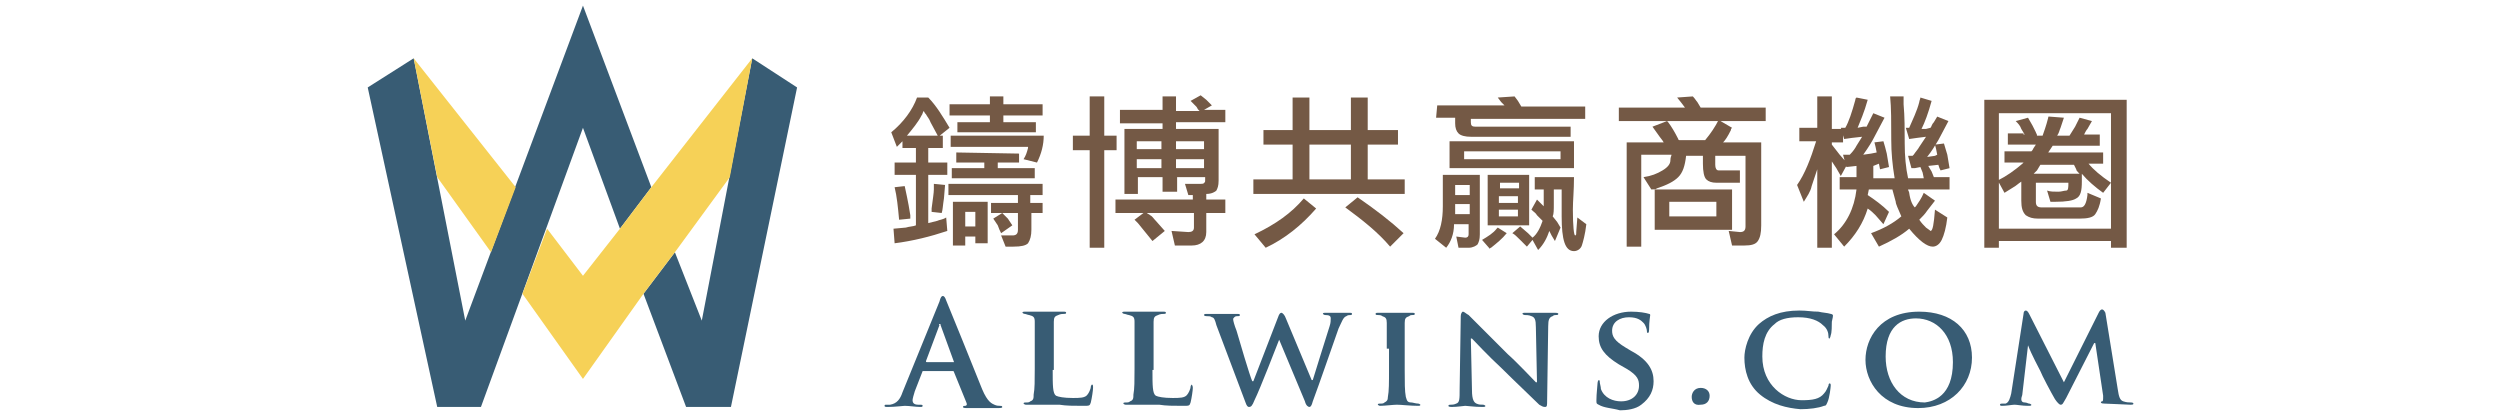
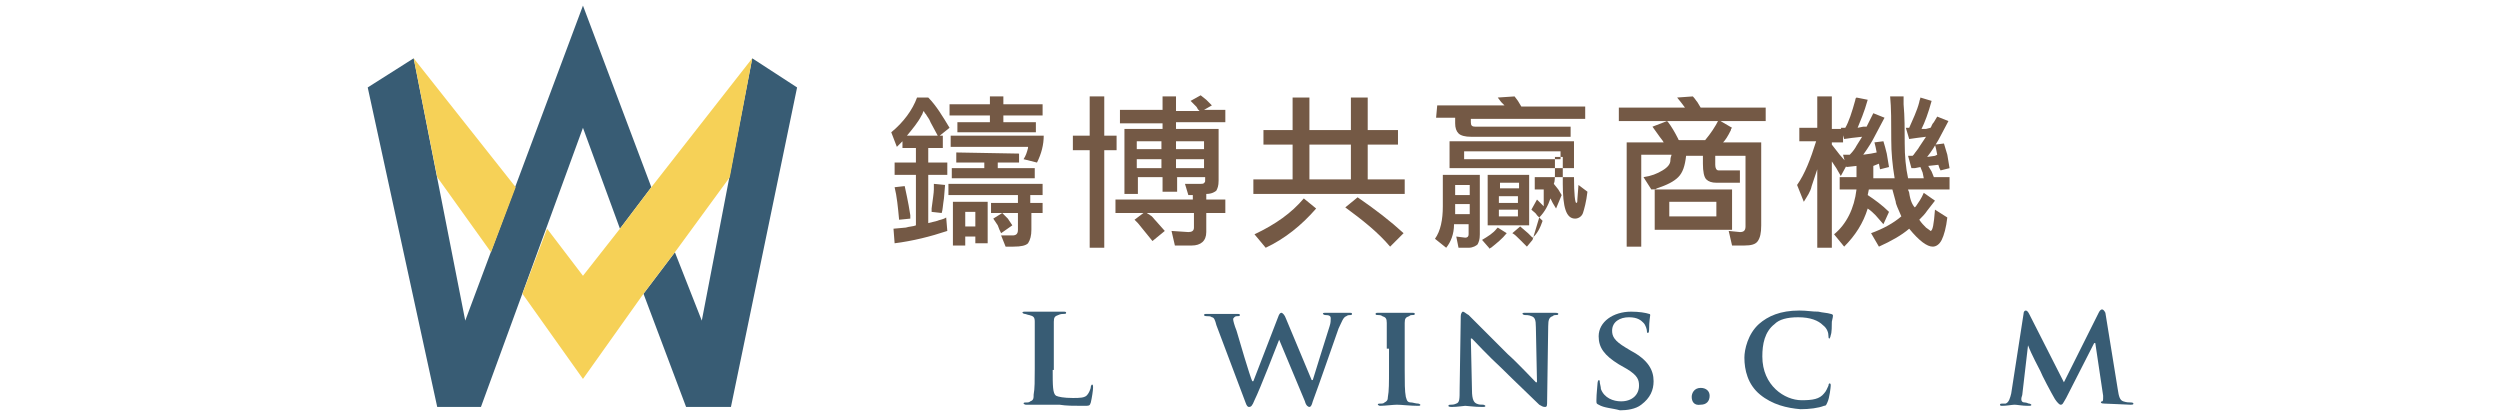
<svg xmlns="http://www.w3.org/2000/svg" version="1.1" id="Layer_1" x="0px" y="0px" viewBox="0 0 223 37" style="enable-background:new 0 0 223 37;" xml:space="preserve">
  <style type="text/css">
	.st0{fill:#385C74;}
	.st1{fill:#F6D157;}
	.st2{fill:#745945;}
</style>
  <g>
    <g>
-       <path class="st0" d="M82.4,33c-0.1,0-0.1,0-0.1,0.1l-0.7,1.8c-0.1,0.3-0.2,0.7-0.2,0.8c0,0.2,0.1,0.4,0.5,0.4h0.2    c0.1,0,0.2,0,0.2,0.1c0,0.1-0.1,0.1-0.2,0.1c-0.4,0-1-0.1-1.4-0.1c-0.1,0-0.9,0.1-1.5,0.1c-0.2,0-0.3,0-0.3-0.1    c0-0.1,0.1-0.1,0.1-0.1c0.1,0,0.3,0,0.4,0c0.6-0.1,0.9-0.5,1.1-1.1l3.3-8.1c0.1-0.4,0.2-0.5,0.3-0.5s0.2,0.1,0.3,0.4    c0.3,0.7,2.4,5.9,3.2,7.9c0.5,1.2,0.9,1.3,1.1,1.4c0.2,0.1,0.4,0.1,0.5,0.1c0.1,0,0.2,0,0.2,0.1c0,0.1-0.1,0.1-0.6,0.1    c-0.5,0-1.4,0-2.5,0c-0.2,0-0.4,0-0.4-0.1c0-0.1,0.1-0.1,0.2-0.1c0.1,0,0.2-0.1,0.1-0.3l-1.1-2.7c0-0.1-0.1-0.1-0.1-0.1h-2.8V33z     M85.1,32.3C85.1,32.3,85.1,32.2,85.1,32.3L83.9,29c0-0.1,0-0.1-0.1-0.1S83.8,29,83.8,29l-1.2,3.2c0,0.1,0,0.1,0.1,0.1H85.1z" />
      <path class="st0" d="M93.9,33c0,1.4,0,2.1,0.3,2.3c0.2,0.1,0.7,0.2,1.5,0.2c0.6,0,1.1,0,1.3-0.3c0.1-0.1,0.3-0.5,0.3-0.7    c0-0.1,0.1-0.2,0.1-0.2c0.1,0,0.1,0.1,0.1,0.3s-0.1,0.9-0.2,1.3c-0.1,0.3-0.1,0.3-0.7,0.3c-0.8,0-1.5,0-2.1-0.1    c-0.6,0-1.1,0-1.5,0c-0.1,0-0.4,0-0.7,0s-0.5,0-0.8,0c-0.1,0-0.2-0.1-0.2-0.1c0-0.1,0.1-0.1,0.2-0.1c0.2,0,0.3,0,0.4-0.1    c0.3-0.1,0.3-0.3,0.3-0.6c0.1-0.5,0.1-1.3,0.1-2.3v-1.9c0-1.7,0-2,0-2.3c0-0.4-0.1-0.5-0.5-0.6c-0.1,0-0.3-0.1-0.4-0.1    s-0.2-0.1-0.2-0.1c0-0.1,0.1-0.1,0.3-0.1c0.5,0,1.3,0,1.6,0c0.3,0,1.2,0,1.7,0c0.2,0,0.3,0,0.3,0.1c0,0.1-0.1,0.1-0.2,0.1    c-0.1,0-0.3,0-0.5,0.1c-0.3,0.1-0.4,0.2-0.4,0.6c0,0.3,0,0.7,0,2.3V33H93.9z" />
-       <path class="st0" d="M102.8,33c0,1.4,0,2.1,0.3,2.3c0.2,0.1,0.7,0.2,1.5,0.2c0.6,0,1.1,0,1.3-0.3c0.1-0.1,0.3-0.5,0.3-0.7    c0-0.1,0.1-0.2,0.1-0.2s0.1,0.1,0.1,0.3s-0.1,0.9-0.2,1.3c-0.1,0.3-0.1,0.3-0.7,0.3c-0.8,0-1.5,0-2.1-0.1c-0.6,0-1.1,0-1.5,0    c-0.1,0-0.4,0-0.7,0s-0.5,0-0.8,0c-0.1,0-0.2-0.1-0.2-0.1c0-0.1,0.1-0.1,0.2-0.1c0.2,0,0.3,0,0.4-0.1c0.3-0.1,0.3-0.3,0.3-0.6    c0.1-0.5,0.1-1.3,0.1-2.3v-1.9c0-1.7,0-2,0-2.3c0-0.4-0.1-0.5-0.5-0.6c-0.1,0-0.3-0.1-0.4-0.1s-0.2-0.1-0.2-0.1    c0-0.1,0.1-0.1,0.3-0.1c0.5,0,1.3,0,1.6,0c0.3,0,1.2,0,1.7,0c0.2,0,0.3,0,0.3,0.1c0,0.1-0.1,0.1-0.2,0.1s-0.3,0-0.5,0.1    c-0.3,0.1-0.4,0.2-0.4,0.6c0,0.3,0,0.7,0,2.3V33H102.8z" />
      <path class="st0" d="M108.5,29c-0.1-0.4-0.2-0.7-0.4-0.7c-0.1-0.1-0.3-0.1-0.5-0.1s-0.2-0.1-0.2-0.1c0-0.1,0.1-0.1,0.3-0.1    c0.6,0,1.2,0,1.3,0s0.7,0,1.3,0c0.2,0,0.3,0,0.3,0.1c0,0.1-0.1,0.1-0.2,0.1c-0.1,0-0.2,0-0.3,0.1c-0.1,0.1-0.1,0.1-0.1,0.2    c0,0.1,0.1,0.5,0.3,1c0.2,0.7,1.2,4.1,1.4,4.5h0.1l2.2-5.7c0.1-0.3,0.2-0.4,0.3-0.4c0.1,0,0.3,0.2,0.4,0.5l2.3,5.5h0.1    c0.2-0.7,1.1-3.5,1.5-4.8c0.1-0.3,0.1-0.5,0.1-0.7s-0.1-0.3-0.5-0.3c-0.1,0-0.2-0.1-0.2-0.1c0-0.1,0.1-0.1,0.3-0.1    c0.6,0,1.1,0,1.2,0c0.1,0,0.6,0,0.9,0c0.1,0,0.2,0,0.2,0.1s-0.1,0.1-0.1,0.1c-0.1,0-0.3,0-0.4,0.1c-0.3,0.1-0.4,0.5-0.7,1.1    c-0.5,1.4-1.7,4.9-2.3,6.5c-0.1,0.4-0.2,0.5-0.3,0.5s-0.3-0.1-0.4-0.5l-2.3-5.5l0,0c-0.2,0.5-1.7,4.4-2.2,5.4    c-0.2,0.5-0.3,0.6-0.5,0.6c-0.1,0-0.2-0.1-0.3-0.4L108.5,29z" />
      <path class="st0" d="M123.7,31.1c0-1.7,0-2,0-2.3c0-0.4-0.1-0.5-0.4-0.6c-0.1-0.1-0.3-0.1-0.4-0.1c-0.1,0-0.2,0-0.2-0.1    c0-0.1,0.1-0.1,0.3-0.1c0.4,0,1.2,0,1.5,0c0.3,0,1,0,1.5,0c0.1,0,0.2,0,0.2,0.1c0,0.1-0.1,0.1-0.2,0.1c-0.1,0-0.2,0-0.3,0.1    c-0.3,0.1-0.4,0.2-0.4,0.6c0,0.3,0,0.7,0,2.3V33c0,1.1,0,1.9,0.1,2.4c0.1,0.3,0.1,0.5,0.5,0.5c0.1,0,0.4,0.1,0.6,0.1    c0.1,0,0.2,0.1,0.2,0.1c0,0.1-0.1,0.1-0.2,0.1c-0.7,0-1.5-0.1-1.9-0.1c-0.3,0-1.1,0.1-1.5,0.1c-0.1,0-0.2-0.1-0.2-0.1    c0-0.1,0.1-0.1,0.2-0.1c0.2,0,0.3,0,0.4-0.1c0.2-0.1,0.3-0.2,0.3-0.5c0.1-0.5,0.1-1.3,0.1-2.4v-1.9H123.7z" />
      <path class="st0" d="M131.3,34.8c0,0.9,0.2,1.1,0.4,1.2c0.2,0.1,0.4,0.1,0.6,0.1c0.1,0,0.2,0.1,0.2,0.1c0,0.1-0.1,0.1-0.3,0.1    c-0.7,0-1.3-0.1-1.5-0.1c-0.1,0-0.7,0.1-1.2,0.1c-0.1,0-0.3,0-0.3-0.1c0-0.1,0.1-0.1,0.2-0.1s0.3,0,0.5-0.1    c0.3-0.1,0.3-0.4,0.3-1.3l0.1-6.5c0-0.2,0.1-0.4,0.2-0.4s0.3,0.2,0.5,0.3c0.1,0.1,1.9,1.9,3.5,3.5c0.8,0.7,2.3,2.3,2.5,2.5h0.1    l-0.1-4.9c0-0.7-0.1-0.9-0.4-1c-0.2-0.1-0.5-0.1-0.6-0.1s-0.2-0.1-0.2-0.1c0-0.1,0.1-0.1,0.3-0.1c0.6,0,1.2,0,1.5,0    c0.1,0,0.5,0,1.1,0c0.1,0,0.3,0,0.3,0.1c0,0.1-0.1,0.1-0.2,0.1s-0.2,0-0.3,0.1c-0.3,0.1-0.4,0.3-0.4,0.9L138,36    c0,0.3-0.1,0.3-0.2,0.3c-0.2,0-0.3-0.1-0.5-0.2c-0.7-0.7-2.1-2-3.3-3.2c-1.3-1.2-2.5-2.5-2.7-2.7h-0.1L131.3,34.8z" />
      <path class="st0" d="M142.6,36.1c-0.2-0.1-0.2-0.1-0.2-0.4c0-0.6,0.1-1.3,0.1-1.5c0-0.2,0.1-0.3,0.1-0.3c0.1,0,0.1,0.1,0.1,0.2    c0,0.1,0.1,0.4,0.1,0.6c0.3,0.8,1.1,1.1,1.8,1.1c1,0,1.6-0.6,1.6-1.4c0-0.5-0.1-0.9-1.1-1.5l-0.7-0.4c-1.3-0.8-1.8-1.5-1.8-2.5    c0-1.3,1.3-2.2,2.9-2.2c0.7,0,1.3,0.1,1.6,0.2c0.1,0,0.1,0.1,0.1,0.1c0,0.1-0.1,0.5-0.1,1.3c0,0.3-0.1,0.3-0.1,0.3    c-0.1,0-0.1-0.1-0.1-0.2c0-0.1-0.1-0.5-0.3-0.7c-0.2-0.2-0.5-0.5-1.3-0.5c-0.8,0-1.5,0.4-1.5,1.2c0,0.5,0.2,0.9,1.2,1.5l0.5,0.3    c1.5,0.8,2,1.7,2,2.7c0,0.8-0.3,1.5-1.1,2.1c-0.5,0.4-1.3,0.5-1.9,0.5C143.8,36.4,143.1,36.4,142.6,36.1" />
      <path class="st0" d="M150.9,35.4c0-0.3,0.2-0.8,0.8-0.8c0.5,0,0.8,0.3,0.8,0.7c0,0.5-0.3,0.8-0.8,0.8    C151.1,36.2,150.9,35.8,150.9,35.4" />
      <path class="st0" d="M157,35.2c-1.1-0.9-1.4-2.2-1.4-3.3c0-0.7,0.3-2.1,1.3-3c0.8-0.7,1.9-1.2,3.6-1.2c0.7,0,1.1,0.1,1.7,0.1    c0.4,0.1,0.8,0.1,1.1,0.2c0.1,0,0.2,0.1,0.2,0.1c0,0.1,0,0.2-0.1,0.6c0,0.3,0,1-0.1,1.2c0,0.1-0.1,0.3-0.1,0.3    c-0.1,0-0.1-0.1-0.1-0.2c0-0.3-0.1-0.7-0.5-1c-0.4-0.4-1.1-0.7-2.2-0.7c-1,0-1.7,0.2-2.1,0.6c-0.9,0.7-1.1,1.8-1.1,2.9    c0,2.6,2,3.9,3.5,3.9c1,0,1.6-0.1,2-0.6c0.2-0.2,0.3-0.5,0.4-0.7c0-0.2,0.1-0.2,0.1-0.2c0.1,0,0.1,0.1,0.1,0.2    c0,0.1-0.1,1.1-0.3,1.5c-0.1,0.2-0.1,0.3-0.3,0.3c-0.5,0.2-1.3,0.3-2.1,0.3C159.4,36.4,158.1,36.1,157,35.2" />
-       <path class="st0" d="M166.4,32.1c0-1.9,1.3-4.3,4.8-4.3c2.9,0,4.7,1.6,4.7,4.1s-1.9,4.5-4.8,4.5C167.8,36.4,166.4,34,166.4,32.1     M174.2,32.3c0-2.5-1.5-3.9-3.3-3.9c-1.3,0-2.7,0.7-2.7,3.4c0,2.3,1.3,4.1,3.5,4.1C172.4,35.8,174.2,35.4,174.2,32.3" />
      <path class="st0" d="M180.5,28c0-0.2,0.1-0.3,0.2-0.3c0.1,0,0.2,0.1,0.3,0.3l3.1,6.1l3.1-6.2c0.1-0.2,0.2-0.3,0.3-0.3    s0.2,0.1,0.3,0.3l1.1,6.8c0.1,0.7,0.2,1,0.5,1.1s0.5,0.1,0.7,0.1s0.2,0.1,0.2,0.1c0,0.1-0.1,0.1-0.3,0.1c-0.3,0-1.9-0.1-2.3-0.1    c-0.3,0-0.3-0.1-0.3-0.1c0-0.1,0.1-0.1,0.1-0.1c0.1,0,0.1-0.1,0.1-0.5l-0.7-4.7h-0.1l-2.5,4.9c-0.3,0.5-0.3,0.6-0.5,0.6    c-0.1,0-0.3-0.2-0.5-0.5c-0.3-0.5-1.2-2.2-1.3-2.5c-0.1-0.2-0.8-1.5-1.1-2.3h0l-0.5,4.3c0,0.2-0.1,0.3-0.1,0.5    c0,0.2,0.1,0.3,0.3,0.3s0.3,0.1,0.4,0.1c0.1,0,0.2,0.1,0.2,0.1c0,0.1-0.1,0.1-0.3,0.1c-0.5,0-1-0.1-1.2-0.1s-0.7,0.1-1.1,0.1    c-0.1,0-0.2,0-0.2-0.1c0-0.1,0.1-0.1,0.2-0.1c0.1,0,0.2,0,0.3,0c0.3-0.1,0.4-0.5,0.5-0.9L180.5,28z" />
      <polygon class="st0" points="52,0.5 41.5,28.6 36.9,5.2 32.8,7.8 39,36.3 42.9,36.3 52,11.4 55.3,20.4 58.1,16.7   " />
      <polygon class="st0" points="71.1,7.8 67.1,5.2 62.6,28.6 60.2,22.5 57.4,26.2 61.2,36.3 65.2,36.3   " />
      <polygon class="st1" points="36.9,5.2 39,15.8 43.8,22.5 46,16.7   " />
      <polygon class="st1" points="58.1,16.7 55.3,20.4 52,24.6 48.8,20.4 46.6,26.2 52,33.8 57.4,26.2 60.2,22.5 65.1,15.8 67.1,5.2       " />
      <path class="st2" d="M84.5,20.6c-1.5,0.5-3.1,0.9-4.7,1.1l-0.1-1.3l1.1-0.1c0.3-0.1,0.7-0.1,0.9-0.2v-4.5h-1.9v-1.1h1.9v-1.3h-1.2    v-0.6L80,13.1l-0.5-1.3c1.1-0.9,1.9-2,2.3-3.1h1c0.7,0.7,1.3,1.7,1.9,2.7l-1,0.8l-0.7-1.3c-0.1-0.3-0.3-0.5-0.4-0.7    c-0.1-0.1-0.1-0.1-0.2-0.3c-0.1,0.1-0.1,0.3-0.2,0.4c-0.3,0.6-0.8,1.2-1.3,1.8h3.2v1.1h-1.3v1.3h1.7v1.1h-1.7v4.3l0.8-0.2    c0.2-0.1,0.5-0.1,0.8-0.3L84.5,20.6z M80.2,19.6c-0.1-1.1-0.2-2.1-0.4-2.9l0.9-0.1c0.1,0.5,0.3,1.3,0.5,2.6c0,0.1,0,0.2,0,0.3    L80.2,19.6z M84.3,16.5l-0.1,1.2c-0.1,0.6-0.1,1-0.2,1.3l-0.9-0.1c0-0.1,0-0.2,0-0.3c0.1-0.8,0.2-1.4,0.2-1.7s0-0.5,0-0.5    L84.3,16.5z M89.5,8.6v0.7H93v1h-3.5v0.6h2.9v0.9h-7v-0.9h2.9v-0.6h-3.6v-1h3.6V8.6H89.5z M92,19v1.3v0.2c0,0.5-0.1,0.9-0.3,1.2    c-0.2,0.2-0.6,0.3-1.3,0.3h-0.7L89.3,21h1c0.3,0,0.5-0.1,0.5-0.5V19h-2.4v-0.9h2.4v-0.7h-6.2v-1H93v1h-1.1v0.7H93V19    C93,19,92,19,92,19z M91.3,14.2c0.2-0.3,0.3-0.6,0.4-1v-0.1h-6.9v-1h8.3c0,0.8-0.2,1.6-0.6,2.4L91.3,14.2z M90.9,13.7v0.8H89V15    h3.3v0.9h-7.4V15h2.9v-0.5h-2.5v-0.9L90.9,13.7L90.9,13.7z M85,18h3.1v3.7H87v-0.6h-0.9v0.8H85V18z M87,18.9h-0.9v1.3H87V18.9z     M89.3,20.8c-0.1-0.2-0.2-0.4-0.3-0.7l-0.4-0.6l0.8-0.5c0.1,0.1,0.3,0.3,0.5,0.5l0.4,0.6L89.3,20.8z" />
      <path class="st2" d="M95.7,13.4v-1.3h1.5V8.6h1.3v3.5h1.1v1.3h-1.1v8.7h-1.3v-8.7L95.7,13.4z M104.9,8.6v1.3h2.1    c-0.1-0.1-0.1-0.1-0.1-0.1c-0.1-0.1-0.1-0.2-0.2-0.3L106.2,9l0.9-0.5l0.5,0.4c0.1,0.1,0.2,0.2,0.4,0.4l0.1,0.1l-0.7,0.4h1.9v1.1    h-4.4v0.6h3.8v4.3v0.3c0,0.5-0.1,0.7-0.2,0.9c-0.1,0.1-0.4,0.3-0.9,0.3v0.5h1.7V19h-1.7v1.4v0.3c0,0.8-0.5,1.2-1.3,1.2h-1.5    l-0.3-1.3l1.5,0.1c0.3,0,0.5-0.1,0.5-0.4V19h-4.2c0.1,0.1,0.2,0.1,0.3,0.2c0.2,0.1,0.3,0.3,0.5,0.5l0.8,0.9l-1.1,0.9    c-0.4-0.5-0.9-1.1-1.3-1.6l-0.3-0.3L102,19h-2.5v-1.2h6.9v-0.4h-0.4l-0.3-1h1.4c0.1,0,0.3,0,0.3-0.1c0.1,0,0.1-0.1,0.1-0.3v-0.2    h-2.5v1.3h-1.3v-1.3h-2.2v1.5h-1.2v-5.8h3.4V11h-3.8V9.8h3.8V8.6H104.9z M103.6,12.6h-2.2v0.7h2.2V12.6z M103.6,14.2h-2.2V15h2.2    V14.2z M107.4,12.6h-2.5v0.7h2.5V12.6z M107.4,14.2h-2.5V15h2.5V14.2z" />
      <path class="st2" d="M115.3,12.9h-2.6v-1.3h2.6V8.7h1.5v2.9h3.7V8.7h1.5v2.9h2.7v1.3H122V16h3.3v1.3h-13.5V16h3.5L115.3,12.9    L115.3,12.9z M116.3,17.7l1.1,0.9c-1.3,1.5-2.8,2.7-4.5,3.5l-1-1.2C113.8,20,115.2,19,116.3,17.7 M120.5,12.9h-3.7V16h3.7V12.9z     M124,22c-1.1-1.3-2.5-2.4-4-3.5l1.1-0.9c1.6,1.1,2.9,2.1,4.1,3.2L124,22z" />
-       <path class="st2" d="M129,22.1l-1-0.8c0.5-0.7,0.7-1.7,0.7-2.9v-2.8h3.3v5.3c0,0.5-0.1,0.7-0.2,0.9c-0.1,0.1-0.4,0.3-0.8,0.3h-0.9    l-0.2-1l0.8,0.1c0.2,0,0.3-0.1,0.3-0.3V20h-1.3C129.7,20.9,129.4,21.6,129,22.1 M128.2,9.4h6l-0.3-0.3l-0.3-0.4l1.5-0.1l0.3,0.4    l0.3,0.5h5.7v1.1h-10.2v0.3c0,0.3,0.1,0.4,0.4,0.4h8.5v0.9h-8.7h-0.2c-0.5,0-0.9-0.1-1.1-0.3c-0.2-0.2-0.3-0.5-0.3-0.9v-0.5h-1.7    L128.2,9.4L128.2,9.4z M129.3,12.6h11.1V15h-11.1V12.6z M129.8,17.4h1.3v-0.9h-1.3V17.4z M129.8,19.1h1.3v-0.9h-1.3V19.1z     M139.2,13.5h-8.6v0.7h8.6V13.5z M134.4,20.8c-0.4,0.5-0.9,0.9-1.4,1.3c-0.1,0-0.1,0.1-0.1,0.1l-0.7-0.8c0.5-0.3,1-0.6,1.3-1    l0.1-0.1L134.4,20.8z M132.7,15.6h3.7v4.5h-3.7V15.6z M135.5,16.3h-1.7v0.5h1.7V16.3z M133.7,18.1h1.7v-0.6h-1.7V18.1z     M133.7,19.3h1.7v-0.6h-1.7V19.3z M136.7,21.4l-0.5,0.6l-0.6-0.6c-0.3-0.3-0.5-0.5-0.7-0.6l0.7-0.6l0.7,0.6l0.4,0.4    c0.4-0.3,0.7-0.9,0.9-1.5l-0.5-0.5c-0.1-0.2-0.3-0.3-0.5-0.5l0.5-0.9l0.3,0.3l0.3,0.3v-0.7v-0.8h-0.8v-1.1h3.5    c0,1.2-0.1,2.1-0.1,2.9c0,1.5,0.1,2.3,0.2,2.3c0.1,0,0.1-0.1,0.1-0.3l0.1-1.3l0.8,0.6c-0.1,0.9-0.3,1.6-0.4,1.9    c-0.1,0.3-0.4,0.5-0.7,0.5c-0.8,0-1.1-1-1.1-3.1c0-1.3,0-2.1,0-2.4h-0.7v1.3c0,0.5,0,0.9-0.1,1.1l0.4,0.5l0.3,0.5l-0.5,1.2    l-0.3-0.5l-0.2-0.4c-0.2,0.6-0.5,1.2-1,1.7L136.7,21.4z" />
+       <path class="st2" d="M129,22.1l-1-0.8c0.5-0.7,0.7-1.7,0.7-2.9v-2.8h3.3v5.3c0,0.5-0.1,0.7-0.2,0.9c-0.1,0.1-0.4,0.3-0.8,0.3h-0.9    l-0.2-1l0.8,0.1c0.2,0,0.3-0.1,0.3-0.3V20h-1.3C129.7,20.9,129.4,21.6,129,22.1 M128.2,9.4h6l-0.3-0.3l-0.3-0.4l1.5-0.1l0.3,0.4    l0.3,0.5h5.7v1.1h-10.2v0.3c0,0.3,0.1,0.4,0.4,0.4h8.5v0.9h-8.7h-0.2c-0.5,0-0.9-0.1-1.1-0.3c-0.2-0.2-0.3-0.5-0.3-0.9v-0.5h-1.7    L128.2,9.4L128.2,9.4z M129.3,12.6h11.1V15h-11.1V12.6z M129.8,17.4h1.3v-0.9h-1.3V17.4z M129.8,19.1h1.3v-0.9h-1.3V19.1z     M139.2,13.5h-8.6v0.7h8.6V13.5z M134.4,20.8c-0.4,0.5-0.9,0.9-1.4,1.3c-0.1,0-0.1,0.1-0.1,0.1l-0.7-0.8c0.5-0.3,1-0.6,1.3-1    l0.1-0.1L134.4,20.8z M132.7,15.6h3.7v4.5h-3.7V15.6z M135.5,16.3h-1.7v0.5h1.7V16.3z M133.7,18.1h1.7v-0.6h-1.7V18.1z     M133.7,19.3h1.7v-0.6h-1.7V19.3z M136.7,21.4l-0.5,0.6l-0.6-0.6c-0.3-0.3-0.5-0.5-0.7-0.6l0.7-0.6l0.7,0.6l0.4,0.4    c0.4-0.3,0.7-0.9,0.9-1.5l-0.5-0.5c-0.1-0.2-0.3-0.3-0.5-0.5l0.5-0.9l0.3,0.3l0.3,0.3v-0.7v-0.8h-0.8v-1.1h3.5    c0,1.5,0.1,2.3,0.2,2.3c0.1,0,0.1-0.1,0.1-0.3l0.1-1.3l0.8,0.6c-0.1,0.9-0.3,1.6-0.4,1.9    c-0.1,0.3-0.4,0.5-0.7,0.5c-0.8,0-1.1-1-1.1-3.1c0-1.3,0-2.1,0-2.4h-0.7v1.3c0,0.5,0,0.9-0.1,1.1l0.4,0.5l0.3,0.5l-0.5,1.2    l-0.3-0.5l-0.2-0.4c-0.2,0.6-0.5,1.2-1,1.7L136.7,21.4z" />
      <path class="st2" d="M157.5,9.6v1.2h-13.1V9.6h5.9l-0.3-0.4l-0.4-0.5l1.4-0.1c0.2,0.2,0.3,0.4,0.4,0.5l0.3,0.5H157.5z M154.5,11.4    c-0.1,0.1-0.1,0.1-0.1,0.2c-0.3,0.6-0.5,0.9-0.7,1.1h3.4v7.4c0,0.7-0.1,1.1-0.3,1.4s-0.6,0.4-1.2,0.4h-1.1l-0.3-1.3l1,0.1    c0.3,0,0.5-0.1,0.5-0.5v-6.3h-2.7v0.8c0,0.3,0.1,0.5,0.3,0.5h1.9v1.1h-1.7h-0.4c-0.4,0-0.7-0.1-0.9-0.3c-0.2-0.2-0.3-0.7-0.3-1.4    v-0.7h-1.5c-0.1,0.9-0.3,1.5-0.7,1.9c-0.4,0.4-1,0.7-1.9,1c-0.1,0.1-0.3,0.1-0.5,0.1l-0.7-1.1c0.7-0.1,1.2-0.3,1.7-0.6    s0.7-0.6,0.7-0.9s0.1-0.4,0.1-0.5h-2.7V22h-1.3v-9.3h3.3c-0.1-0.2-0.3-0.4-0.5-0.7l-0.5-0.7l1.3-0.5c0.1,0.1,0.1,0.1,0.1,0.1    c0.3,0.4,0.6,0.9,0.9,1.5c0,0.1,0.1,0.1,0.1,0.1h2.3c0.5-0.6,0.9-1.2,1.2-1.8L154.5,11.4z M154.5,20.5h-6.9v-3.6h6.9V20.5z     M153.1,18h-4.2v1.3h4.2V18z" />
      <path class="st2" d="M163.4,12.9l0.7,0.9l0.7,0.8l-0.6,1.1l-0.4-0.7l-0.4-0.6v7.7h-1.3v-7l-0.5,1.5c-0.1,0.5-0.4,0.9-0.7,1.4    l-0.6-1.5c0.7-1,1.2-2.3,1.7-3.9h-1.5v-1.2h1.6V8.6h1.3v2.9h1v1.2h-1V12.9z M167.1,14.8v1.1h1.9c-0.2-1.2-0.3-2.3-0.3-3.4    c0-1.6,0-2.9-0.1-3.9h1.2c0,0.3,0,0.5,0,0.7c0.1,1.1,0.1,2.3,0.1,3.5c0,1.1,0.1,2.2,0.3,3.1h1.4l-0.1-0.5l-0.2-0.5l-0.5,0.1h-0.3    l-0.3-1.1h0.4c0.1-0.1,0.1-0.1,0.1-0.1c0.2-0.3,0.4-0.5,0.5-0.7l0.6-0.9l-0.8,0.1l-0.7,0.1l-0.3-1h0.3c0.3-0.7,0.7-1.5,0.9-2.3    c0-0.1,0.1-0.3,0.1-0.4l1,0.3c-0.3,1.1-0.6,1.9-0.9,2.5h0.4l0.4-0.1c0.1-0.1,0.1-0.3,0.3-0.5l0.3-0.5l1,0.4l-0.9,1.7    c-0.3,0.5-0.6,1-1,1.5l0.7-0.1l0.2-0.1l-0.1-0.5l-0.1-0.4l0.8-0.1c0.1,0.3,0.2,0.7,0.3,1l0.2,1.2l-0.8,0.2L173,15l-0.1-0.3    l-0.9,0.1l0.3,0.5l0.2,0.5h1.4v1.1h-3.7c0,0.1,0.1,0.2,0.1,0.3c0.1,0.7,0.3,1.1,0.5,1.3l0.1-0.1c0.2-0.3,0.5-0.7,0.7-1.2l1,0.7    l-0.7,0.9c-0.2,0.3-0.4,0.5-0.7,0.8c0.2,0.3,0.4,0.5,0.6,0.7c0.3,0.2,0.4,0.3,0.4,0.3c0.2,0,0.3-0.6,0.4-1.9l1.1,0.7    c-0.1,0.9-0.3,1.6-0.5,2s-0.5,0.6-0.8,0.6c-0.5,0-1.2-0.5-2.1-1.6c-0.7,0.6-1.6,1.1-2.7,1.6l-0.7-1.2c1.1-0.4,2-0.9,2.7-1.5    c-0.3-0.7-0.5-1.1-0.5-1.3l-0.3-1.1h-2.1l-0.1,0.5c0.6,0.4,1.3,0.9,1.9,1.5L168,20l-0.7-0.8c-0.2-0.2-0.4-0.4-0.7-0.6    c-0.4,1.3-1.1,2.4-2.1,3.4l-0.9-1.1c1.1-0.9,1.8-2.3,2-4h-1.5v-1.1h1.5v-1l-0.9,0.1l-0.3-1.1h0.6c0.3-0.3,0.5-0.6,0.6-0.8l0.5-0.8    l-0.9,0.1l-0.7,0.1l-0.3-1h0.4c0.3-0.5,0.6-1.4,0.9-2.5c0-0.1,0-0.1,0.1-0.2l1,0.2c-0.3,1.1-0.7,2-0.9,2.5l0.5-0.1h0.3l0.3-0.6    l0.3-0.6l1,0.4l-0.9,1.7c-0.2,0.4-0.5,0.9-1,1.6l0.7-0.1l0.5-0.1l-0.1-0.5l-0.1-0.4l0.8-0.1c0.1,0.3,0.2,0.7,0.3,1.1l0.2,1.2    l-0.8,0.2l-0.1-0.5L167.1,14.8z" />
-       <path class="st2" d="M177,8.9h12.7v13.2h-1.4v-0.6h-10v0.6H177L177,8.9L177,8.9z M178.3,20.4h10V10.1h-10L178.3,20.4L178.3,20.4z     M180.6,12l-0.3-0.5c-0.1-0.3-0.3-0.5-0.5-0.7l1.1-0.3l0.4,0.7c0.1,0.2,0.2,0.4,0.3,0.6c0,0.1,0.1,0.1,0.1,0.3h0.5    c0.1-0.3,0.3-0.8,0.5-1.6c0-0.1,0-0.1,0.1-0.1l1.3,0.1l-0.3,0.9c-0.1,0.2-0.1,0.4-0.3,0.7h1.1c0.2-0.3,0.3-0.5,0.5-0.8l0.4-0.8    l1.1,0.3l-0.4,0.7c-0.1,0.1-0.2,0.3-0.3,0.5h1.4v1h-4.2l-0.2,0.3l-0.2,0.3h4.9v1h-1.3c0.4,0.5,1.1,1.1,2,1.7l-0.7,0.9    c-0.7-0.5-1.4-1.1-1.9-1.7v0.1c0,0.1,0,0.2,0,0.3c0,0.1,0,0.2,0,0.3c0,0.8-0.1,1.3-0.5,1.5c-0.3,0.2-0.9,0.3-1.9,0.3H183h-0.1    l-0.3-1c0.3,0.1,0.6,0.1,1,0.1c0.3,0,0.5-0.1,0.7-0.1s0.2-0.3,0.2-0.7h-2.9v1.7c0,0.3,0.1,0.5,0.5,0.5h3.5c0.3,0,0.5-0.3,0.6-1.1    c0-0.1,0-0.1,0-0.2l1.2,0.5c-0.1,0.7-0.3,1.1-0.5,1.4s-0.7,0.4-1.4,0.4H182h-0.2c-0.5,0-0.8-0.1-1.1-0.3c-0.3-0.3-0.4-0.7-0.4-1.3    v-1.7c-0.3,0.2-0.5,0.4-0.7,0.5l-0.8,0.5l-0.6-1.1c0.8-0.4,1.5-0.9,2.2-1.5c0.1-0.1,0.1-0.1,0.1-0.1h-1.7v-1h2.4    c0.1-0.1,0.1-0.1,0.2-0.3l0.2-0.3h-2.5v-1h1.4V12z M185,14.7H182l-0.3,0.5l-0.3,0.3h4.1l-0.1-0.1c-0.1-0.1-0.2-0.2-0.2-0.3    L185,14.7z" />
    </g>
  </g>
</svg>